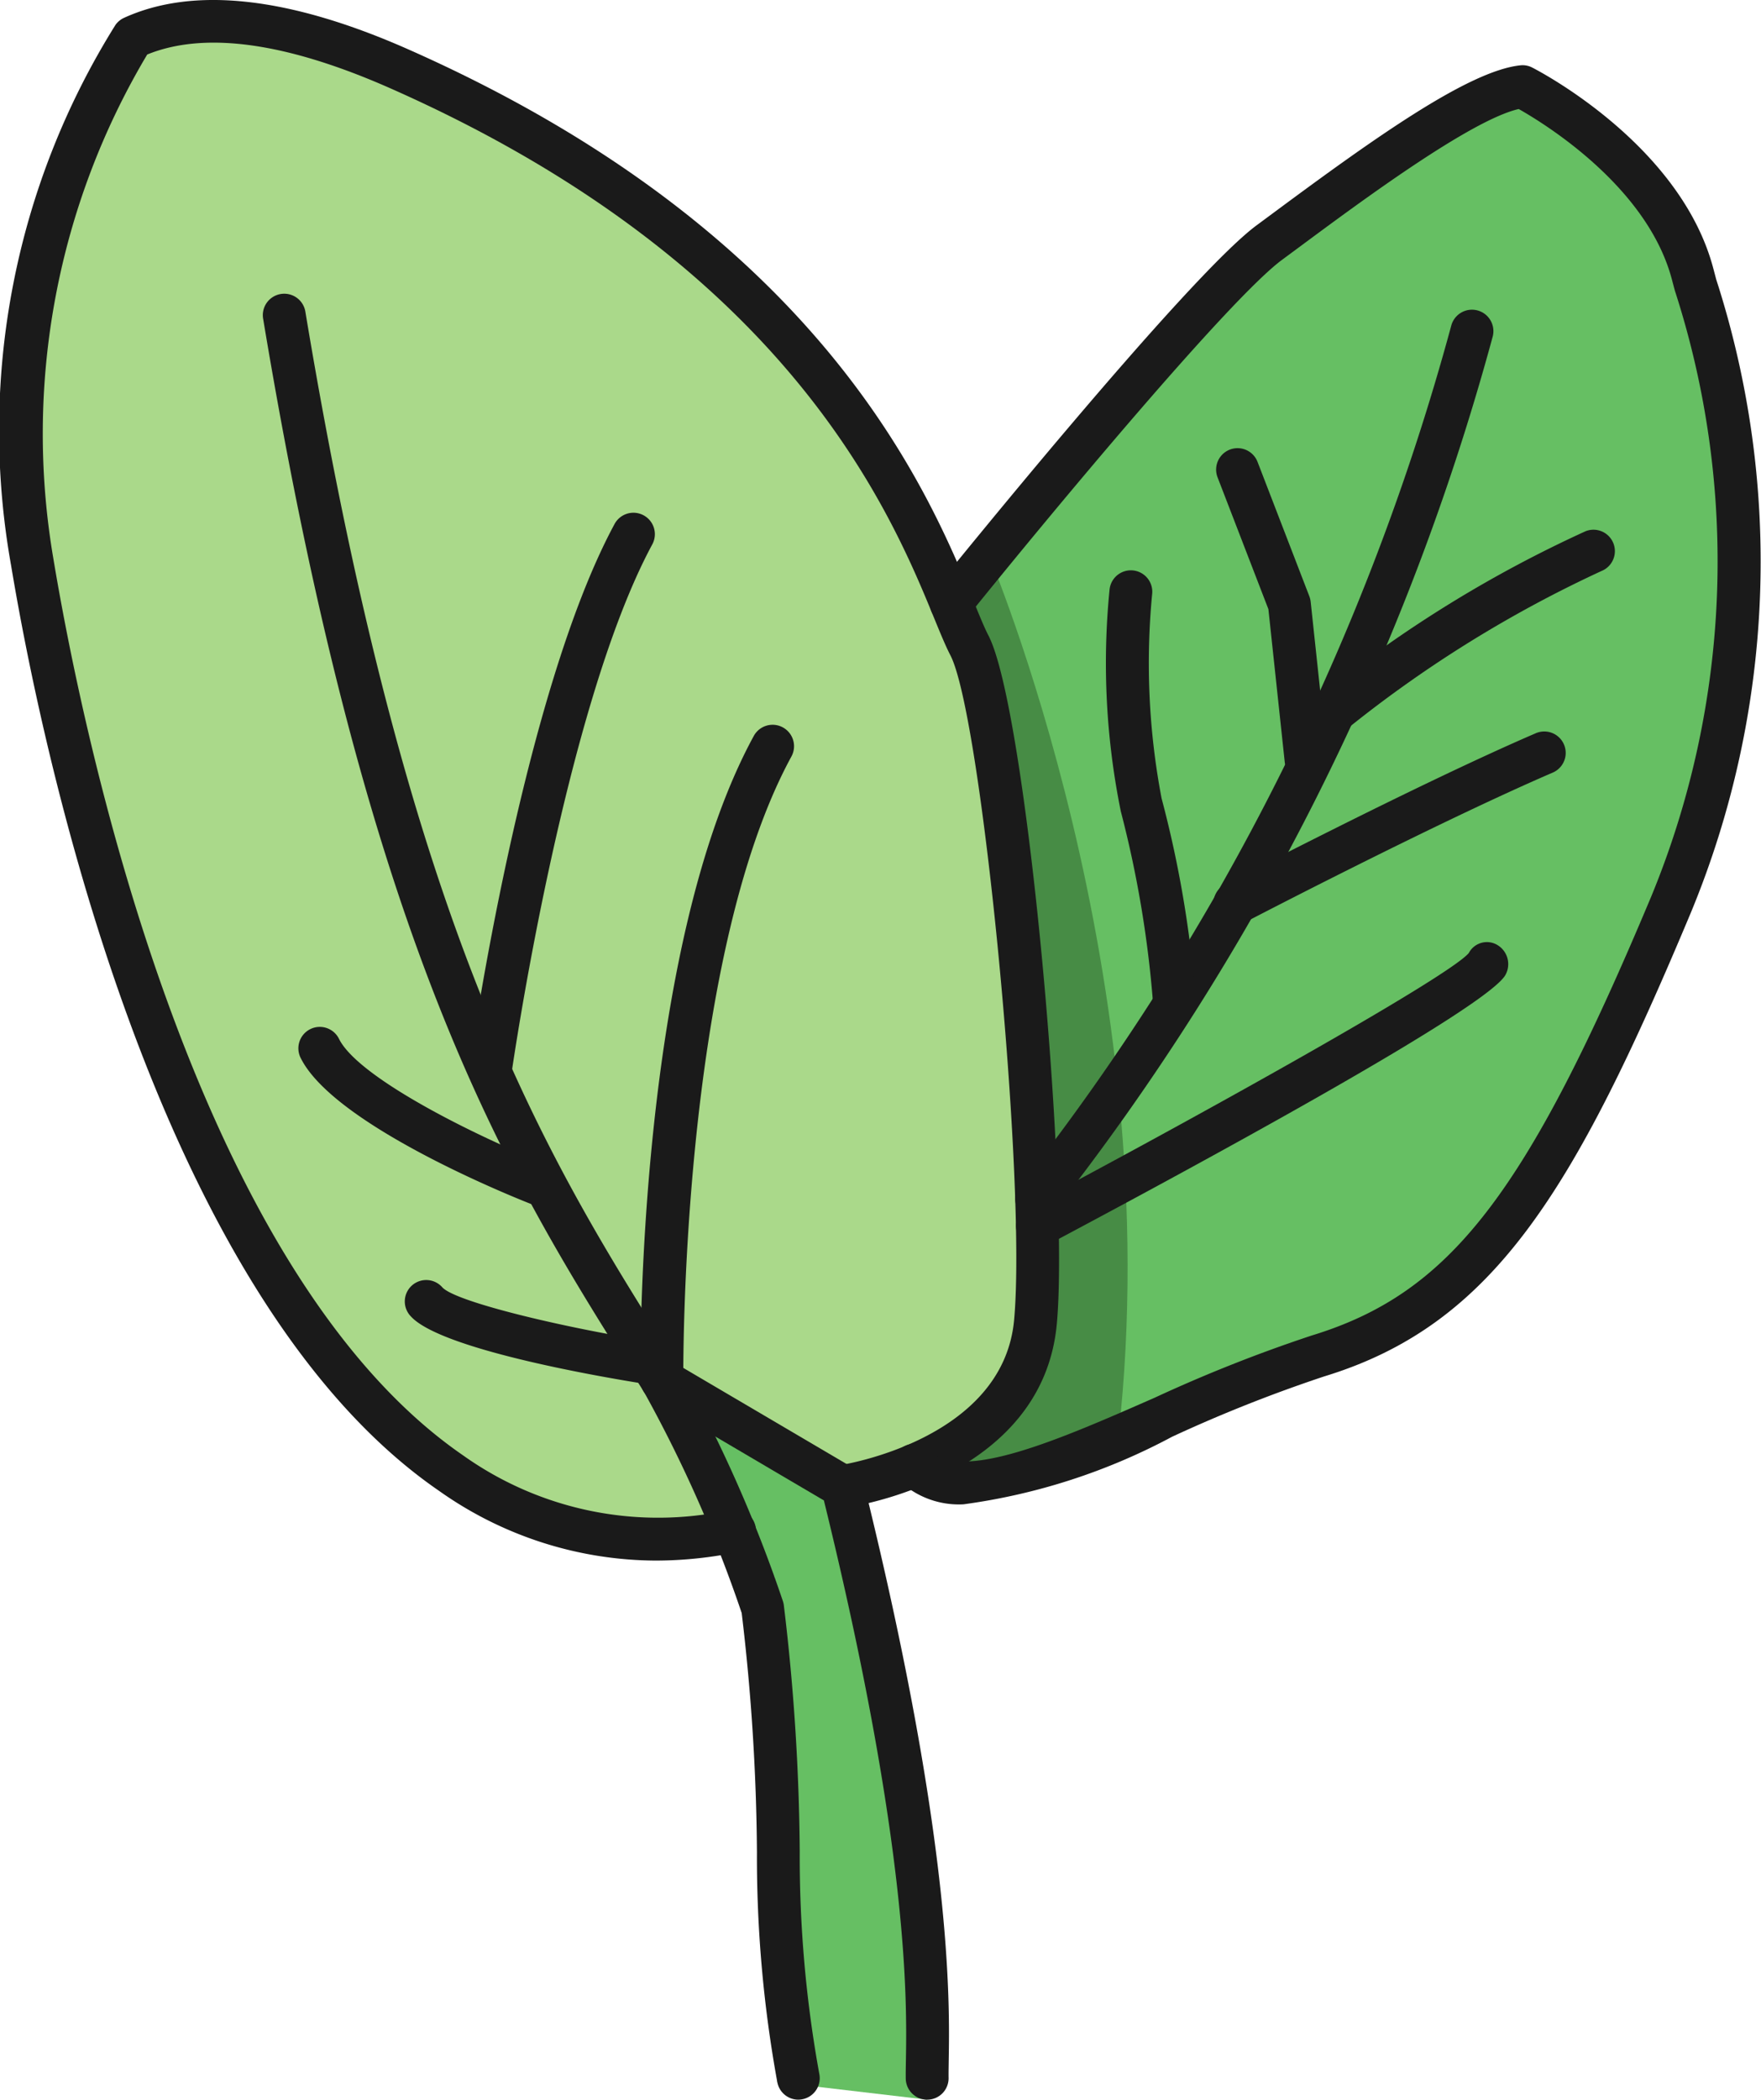
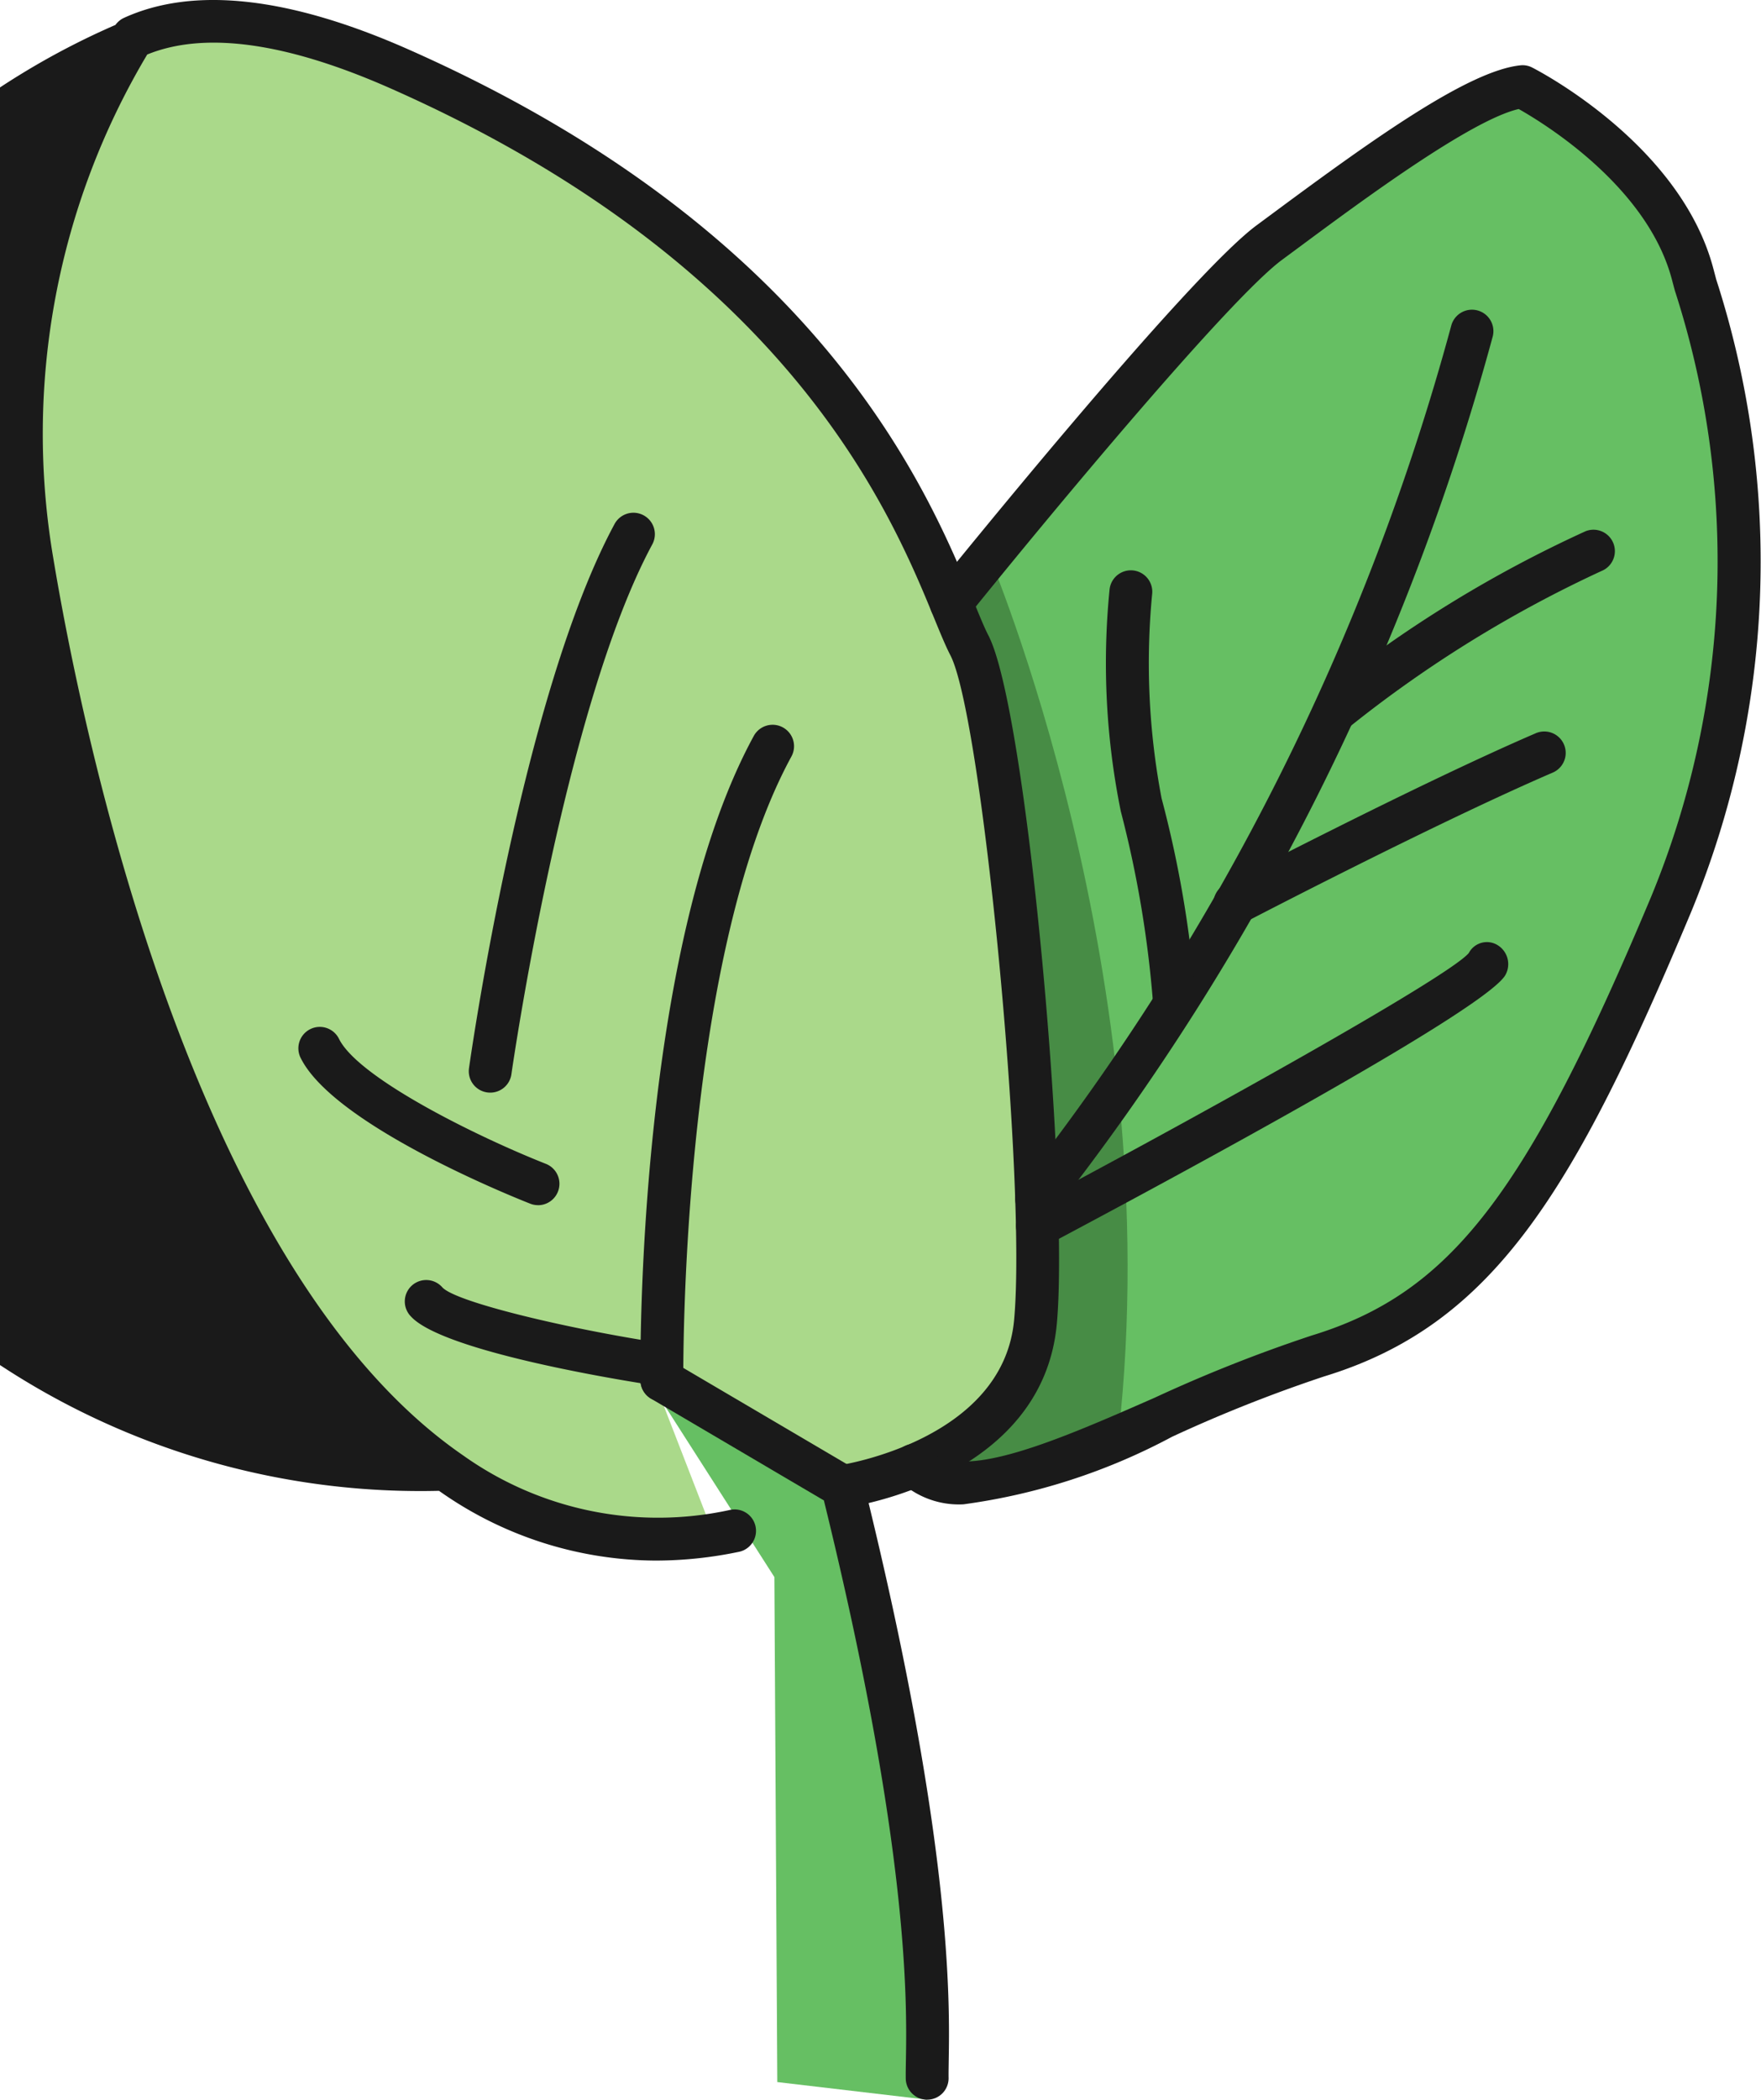
<svg xmlns="http://www.w3.org/2000/svg" width="41.111" height="48.997" viewBox="0 0 41.111 48.997">
  <g id="ededcab6-8df5-48bb-89c6-92308ed0b6c9" data-name="Layer 2">
    <g id="f67f9116-1f25-43d0-bb90-036b46b11bf7" data-name="Layer 1">
      <polygon points="21.645 48.997 18.146 48.586 18.078 36.801 15.457 32.706 20.154 34.568 20.847 39.801 21.645 48.997" style="fill:#66bf63" />
      <path d="M22.154,13.611l7.128-7.83,5.926-3.78A8.057,8.057,0,0,1,39.823,7.589c.755,4.042.935,6.022.935,6.022l-1.17,5.715L36.551,26.05,34.198,29.883l-4.734,2.402-5.493,2.207a3.483,3.483,0,0,1-1.816-.425l1.564-1.782.253-5.533-.655-9.681Z" style="fill:#66bf63" />
      <path d="M26.114,33.458c1.189-10.667-3.057-20.569-3.057-20.569l-.902.722,1.616,10.18.2,7.292-2.051,3.408S22.511,35.243,26.114,33.458Z" style="fill:#478c45" />
      <path d="M15.457,32.706l4.696,1.861,3.564-2.283S24.819,19.206,22.423,14.148,11.656-.358,3.437.822L1.968,2.771S.116,8.061.528,12.36,5.413,29.109,5.413,29.109s5.691,6.643,9.538,6.913h1.792Z" style="fill:#aad98a" />
-       <path d="M18.637,48.997a.5.5,0,0,1-.491-.411,29.217,29.217,0,0,1-.475-5.366,49.587,49.587,0,0,0-.356-5.579,31.256,31.256,0,0,0-2.285-5.167C11.886,27.523,8.635,22.403,6.145,7.451a.5.5,0,1,1,.986-.164c2.457,14.751,5.652,19.784,8.742,24.651a32.253,32.253,0,0,1,2.405,5.429.522.522,0,0,1,.022.102,50.636,50.636,0,0,1,.37,5.732,28.31,28.31,0,0,0,.459,5.206.501.501,0,0,1-.403.581A.508.508,0,0,1,18.637,48.997Z" style="fill:#1a1a1a" />
      <path d="M21.645,48.997a.5.5,0,0,1-.5-.492c-.002-.118.001-.263.004-.439.022-1.351.082-4.921-1.915-13.053l-4.036-2.375a.5.5,0,0,1,.508-.862l4.217,2.481a.503.503,0,0,1,.231.311C22.234,42.971,22.171,46.684,22.148,48.082c-.002.164-.005.298-.003.407a.5.5,0,0,1-.492.508Z" style="fill:#1a1a1a" />
-       <path d="M15.32,36.417a8.806,8.806,0,0,1-5.071-1.628C3.541,30.178.906,17.091.258,13.189A17.847,17.847,0,0,1,2.696.581a.503.503,0,0,1,.2-.165c1.624-.739,3.854-.493,6.627.732,9.675,4.279,12.159,10.333,13.22,12.917.133.324.238.584.332.764C23.971,16.555,24.965,27.681,24.672,30.89c-.328,3.604-4.746,4.266-4.935,4.292a.5.5,0,0,1-.14-.99c.038-.005,3.822-.581,4.078-3.393.294-3.216-.75-14.086-1.488-15.508-.104-.2-.223-.486-.37-.845C20.803,11.972,18.425,6.18,9.118,2.063,6.695.991,4.784.724,3.437,1.272A17.285,17.285,0,0,0,1.244,13.025c.632,3.803,3.188,16.552,9.57,20.939a7.851,7.851,0,0,0,6.218,1.273.5.5,0,1,1,.201.979A9.535,9.535,0,0,1,15.32,36.417Z" style="fill:#1a1a1a" />
+       <path d="M15.32,36.417a8.806,8.806,0,0,1-5.071-1.628A17.847,17.847,0,0,1,2.696.581a.503.503,0,0,1,.2-.165c1.624-.739,3.854-.493,6.627.732,9.675,4.279,12.159,10.333,13.22,12.917.133.324.238.584.332.764C23.971,16.555,24.965,27.681,24.672,30.89c-.328,3.604-4.746,4.266-4.935,4.292a.5.5,0,0,1-.14-.99c.038-.005,3.822-.581,4.078-3.393.294-3.216-.75-14.086-1.488-15.508-.104-.2-.223-.486-.37-.845C20.803,11.972,18.425,6.18,9.118,2.063,6.695.991,4.784.724,3.437,1.272A17.285,17.285,0,0,0,1.244,13.025c.632,3.803,3.188,16.552,9.57,20.939a7.851,7.851,0,0,0,6.218,1.273.5.5,0,1,1,.201.979A9.535,9.535,0,0,1,15.32,36.417Z" style="fill:#1a1a1a" />
      <path d="M15.451,32.706a.5.5,0,0,1-.5-.494c-.005-.407-.084-10.03,2.646-15.038a.5.5,0,0,1,.879.479c-2.605,4.778-2.525,14.451-2.524,14.548a.5.5,0,0,1-.494.506Z" style="fill:#1a1a1a" />
      <path d="M12.561,28.123a.496.496,0,0,1-.184-.035c-.465-.183-4.562-1.836-5.35-3.385a.5.5,0,1,1,.891-.453c.465.914,3.207,2.269,4.826,2.909a.5.5,0,0,1-.184.965Z" style="fill:#1a1a1a" />
      <path d="M15.04,32.284a.492.492,0,0,1-.08-.006c-1.086-.175-4.681-.804-5.368-1.559a.5.5,0,1,1,.738-.674c.323.335,2.736.915,4.788,1.246a.5.5,0,0,1-.078.994Z" style="fill:#1a1a1a" />
      <path d="M11.445,25.497a.509.509,0,0,1-.071-.005.499.499,0,0,1-.425-.565c.05-.354,1.25-8.72,3.398-12.699a.5.5,0,0,1,.881.475c-2.063,3.822-3.277,12.279-3.289,12.364A.499.499,0,0,1,11.445,25.497Z" style="fill:#1a1a1a" />
      <path d="M22.492,35.104a2.025,2.025,0,0,1-1.497-.55.5.5,0,1,1,.703-.711c.758.751,3.049-.257,5.263-1.229a34.556,34.556,0,0,1,3.66-1.449c3.231-.987,5.011-3.286,7.93-10.251A20.507,20.507,0,0,0,39.099,6.778l-.069-.259c-.573-2.163-2.97-3.633-3.575-3.975-1.119.256-3.683,2.155-5.087,3.195l-.434.321c-1.218.896-5.334,5.838-7.34,8.326a.5.5,0,0,1-.779-.628c.24-.298,5.9-7.308,7.526-8.504l.431-.319c2.328-1.724,4.517-3.282,5.718-3.41a.481.481,0,0,1,.279.051c.142.072,3.46,1.79,4.228,4.686l.068.257a21.411,21.411,0,0,1-.592,14.779c-2.728,6.508-4.61,9.616-8.559,10.821a33.781,33.781,0,0,0-3.551,1.408A14.379,14.379,0,0,1,22.492,35.104Z" style="fill:#1a1a1a" />
      <path d="M24.201,28.48a.5.5,0,0,1-.383-.821A56.43,56.43,0,0,0,33.878,7.606a.5.5,0,0,1,.971.243A57.493,57.493,0,0,1,24.583,28.301.497.497,0,0,1,24.201,28.48Z" style="fill:#1a1a1a" />
      <path d="M27.409,23.791a.5.5,0,0,1-.497-.459,25.602,25.602,0,0,0-.746-4.397,17.356,17.356,0,0,1-.263-5.178.5.5,0,0,1,.996.088,16.848,16.848,0,0,0,.218,4.783,25.952,25.952,0,0,1,.791,4.622.5.5,0,0,1-.457.54C27.438,23.791,27.423,23.791,27.409,23.791Z" style="fill:#1a1a1a" />
      <path d="M31.195,17.069a.5.5,0,0,1-.313-.889,28.907,28.907,0,0,1,6.137-3.785.5.5,0,0,1,.365.931,28.542,28.542,0,0,0-5.875,3.633A.495.495,0,0,1,31.195,17.069Z" style="fill:#1a1a1a" />
      <path d="M28.827,21.582a.5.5,0,0,1-.231-.943c.045-.023,4.484-2.335,7.258-3.529a.5.5,0,0,1,.395.919c-2.738,1.179-7.146,3.474-7.189,3.497A.5.5,0,0,1,28.827,21.582Z" style="fill:#1a1a1a" />
-       <path d="M30.488,18.225a.5.5,0,0,1-.496-.447l-.381-3.563-1.187-3.077a.5.5,0,0,1,.934-.359l1.21,3.138a.508.508,0,0,1,.03.126l.388,3.628a.499.499,0,0,1-.444.55A.48.48,0,0,1,30.488,18.225Z" style="fill:#1a1a1a" />
      <path d="M24.218,29.109a.5.5,0,0,1-.234-.941c4.66-2.478,9.855-5.397,10.305-5.928a.477.477,0,0,1,.661-.192.52.52,0,0,1,.199.695c-.388.747-6.867,4.272-10.696,6.308A.493.493,0,0,1,24.218,29.109Z" style="fill:#1a1a1a" />
    </g>
  </g>
</svg>